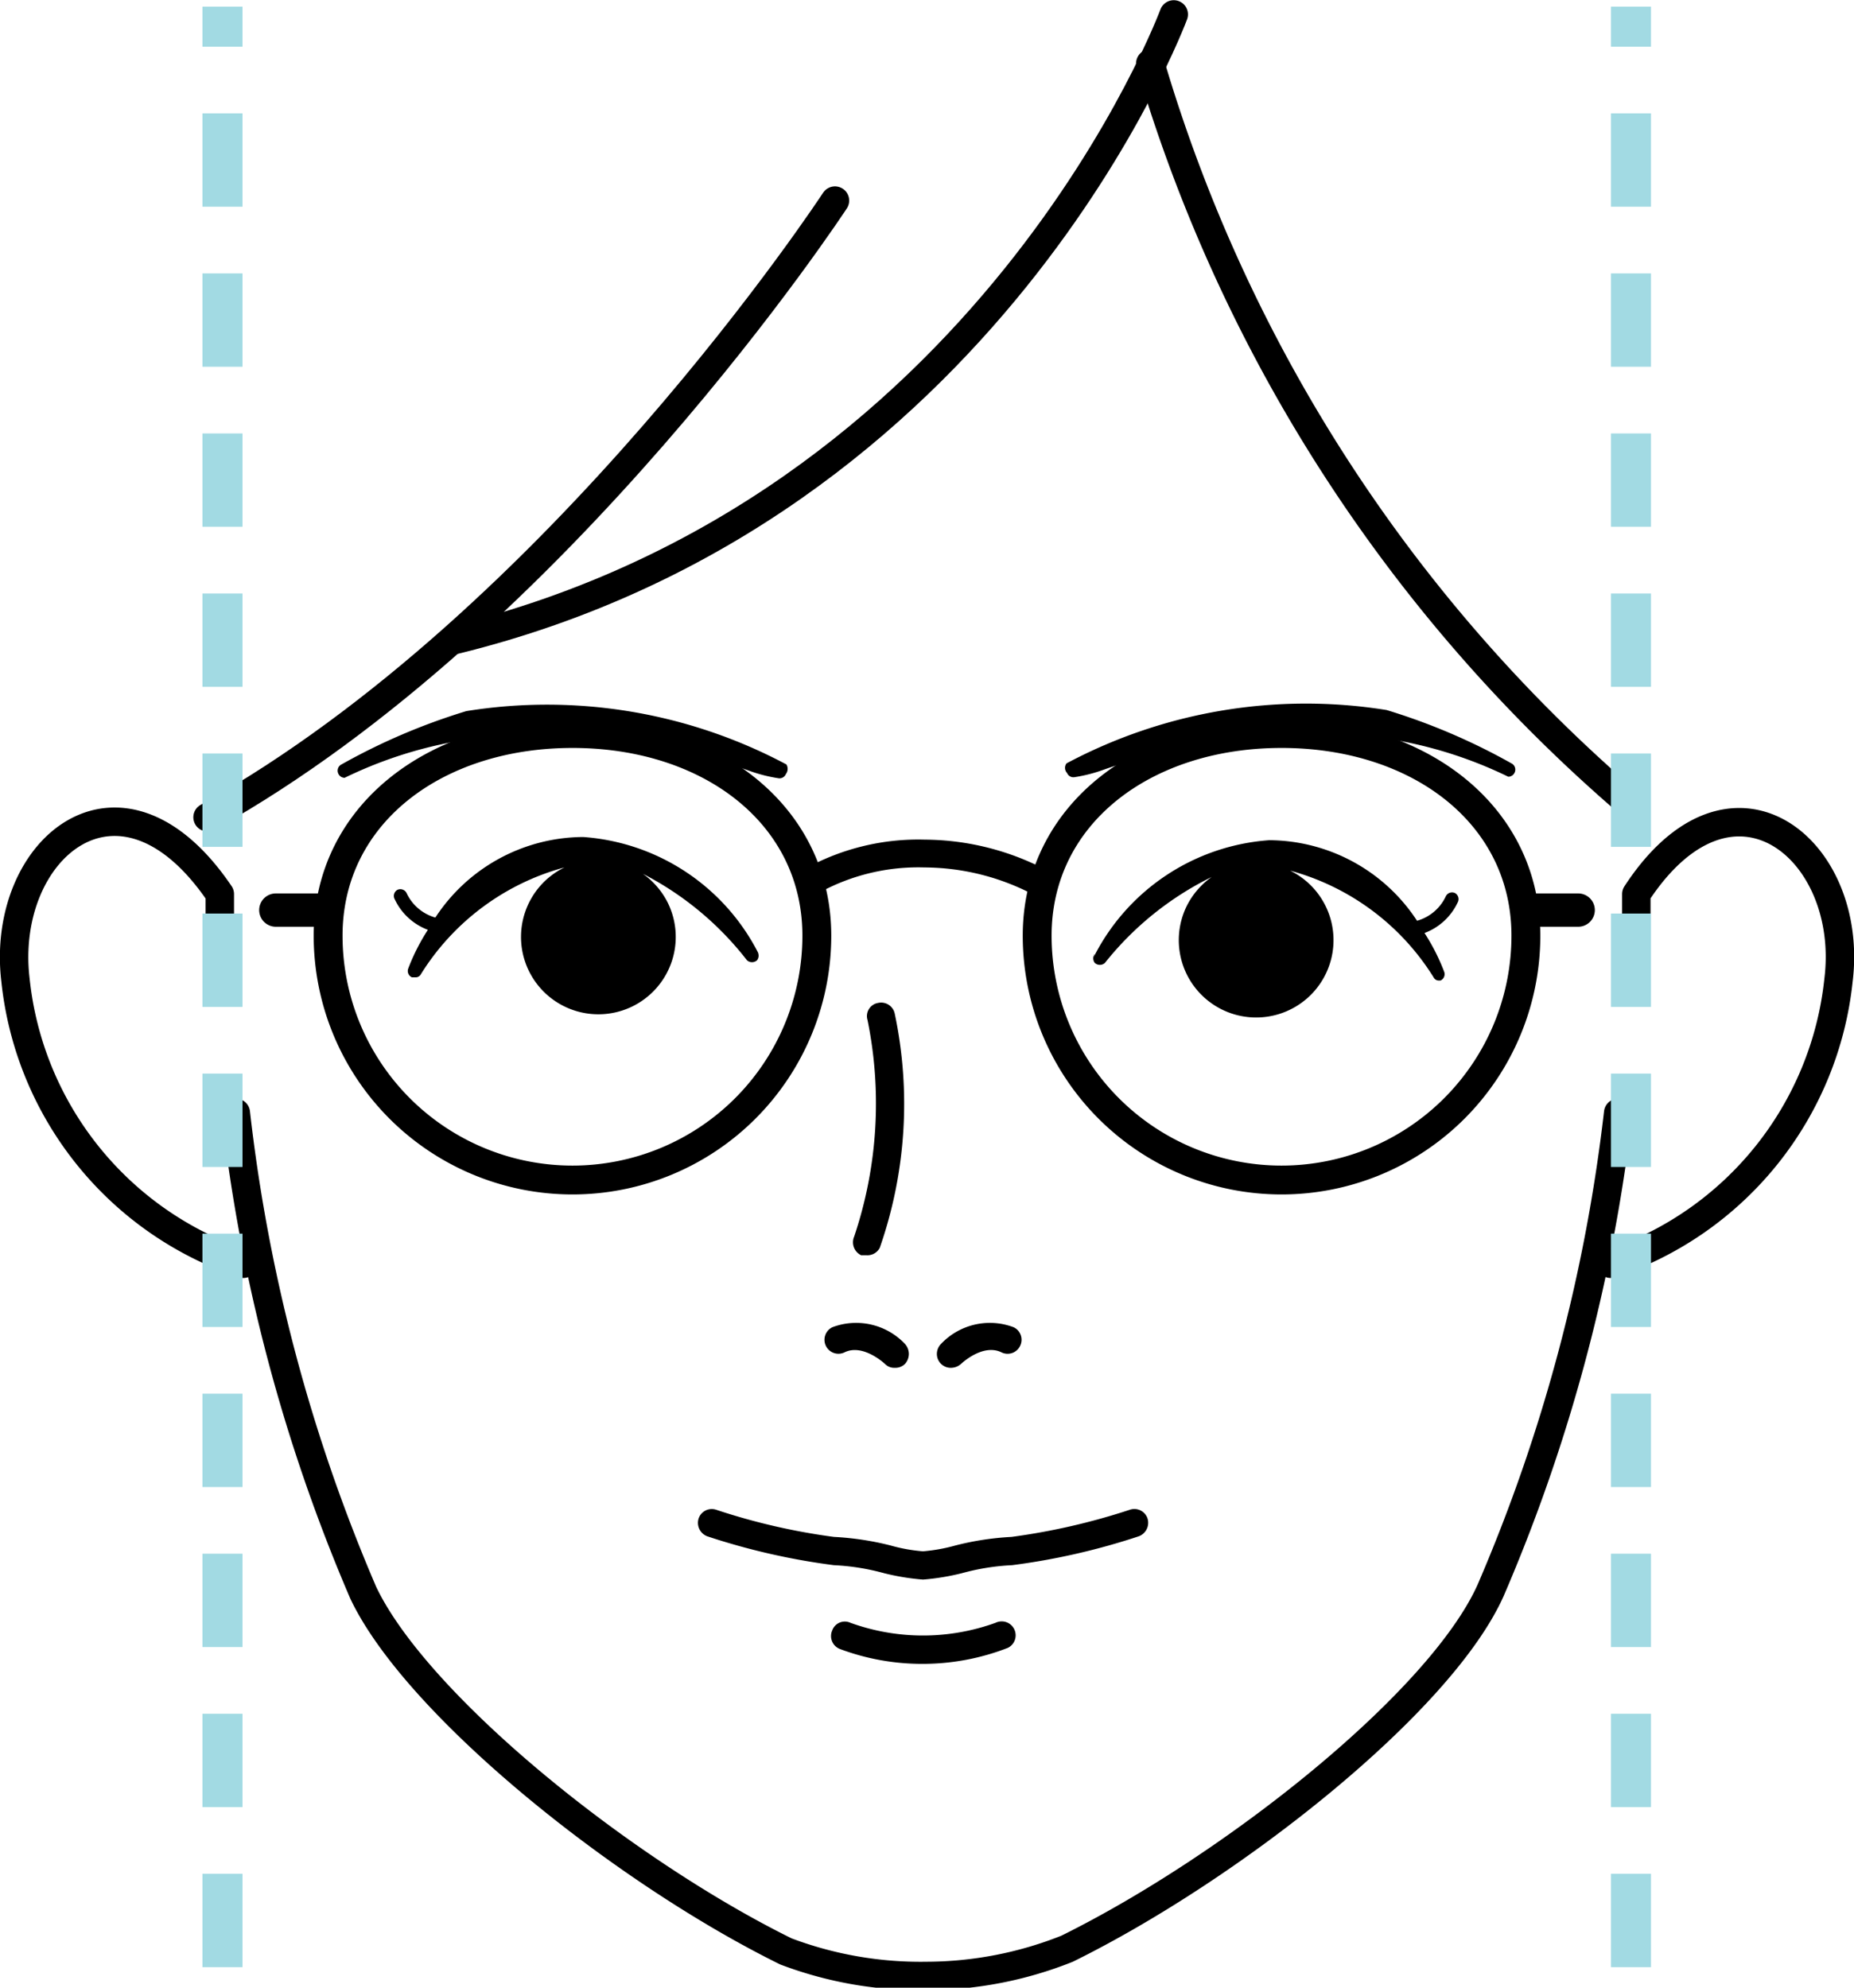
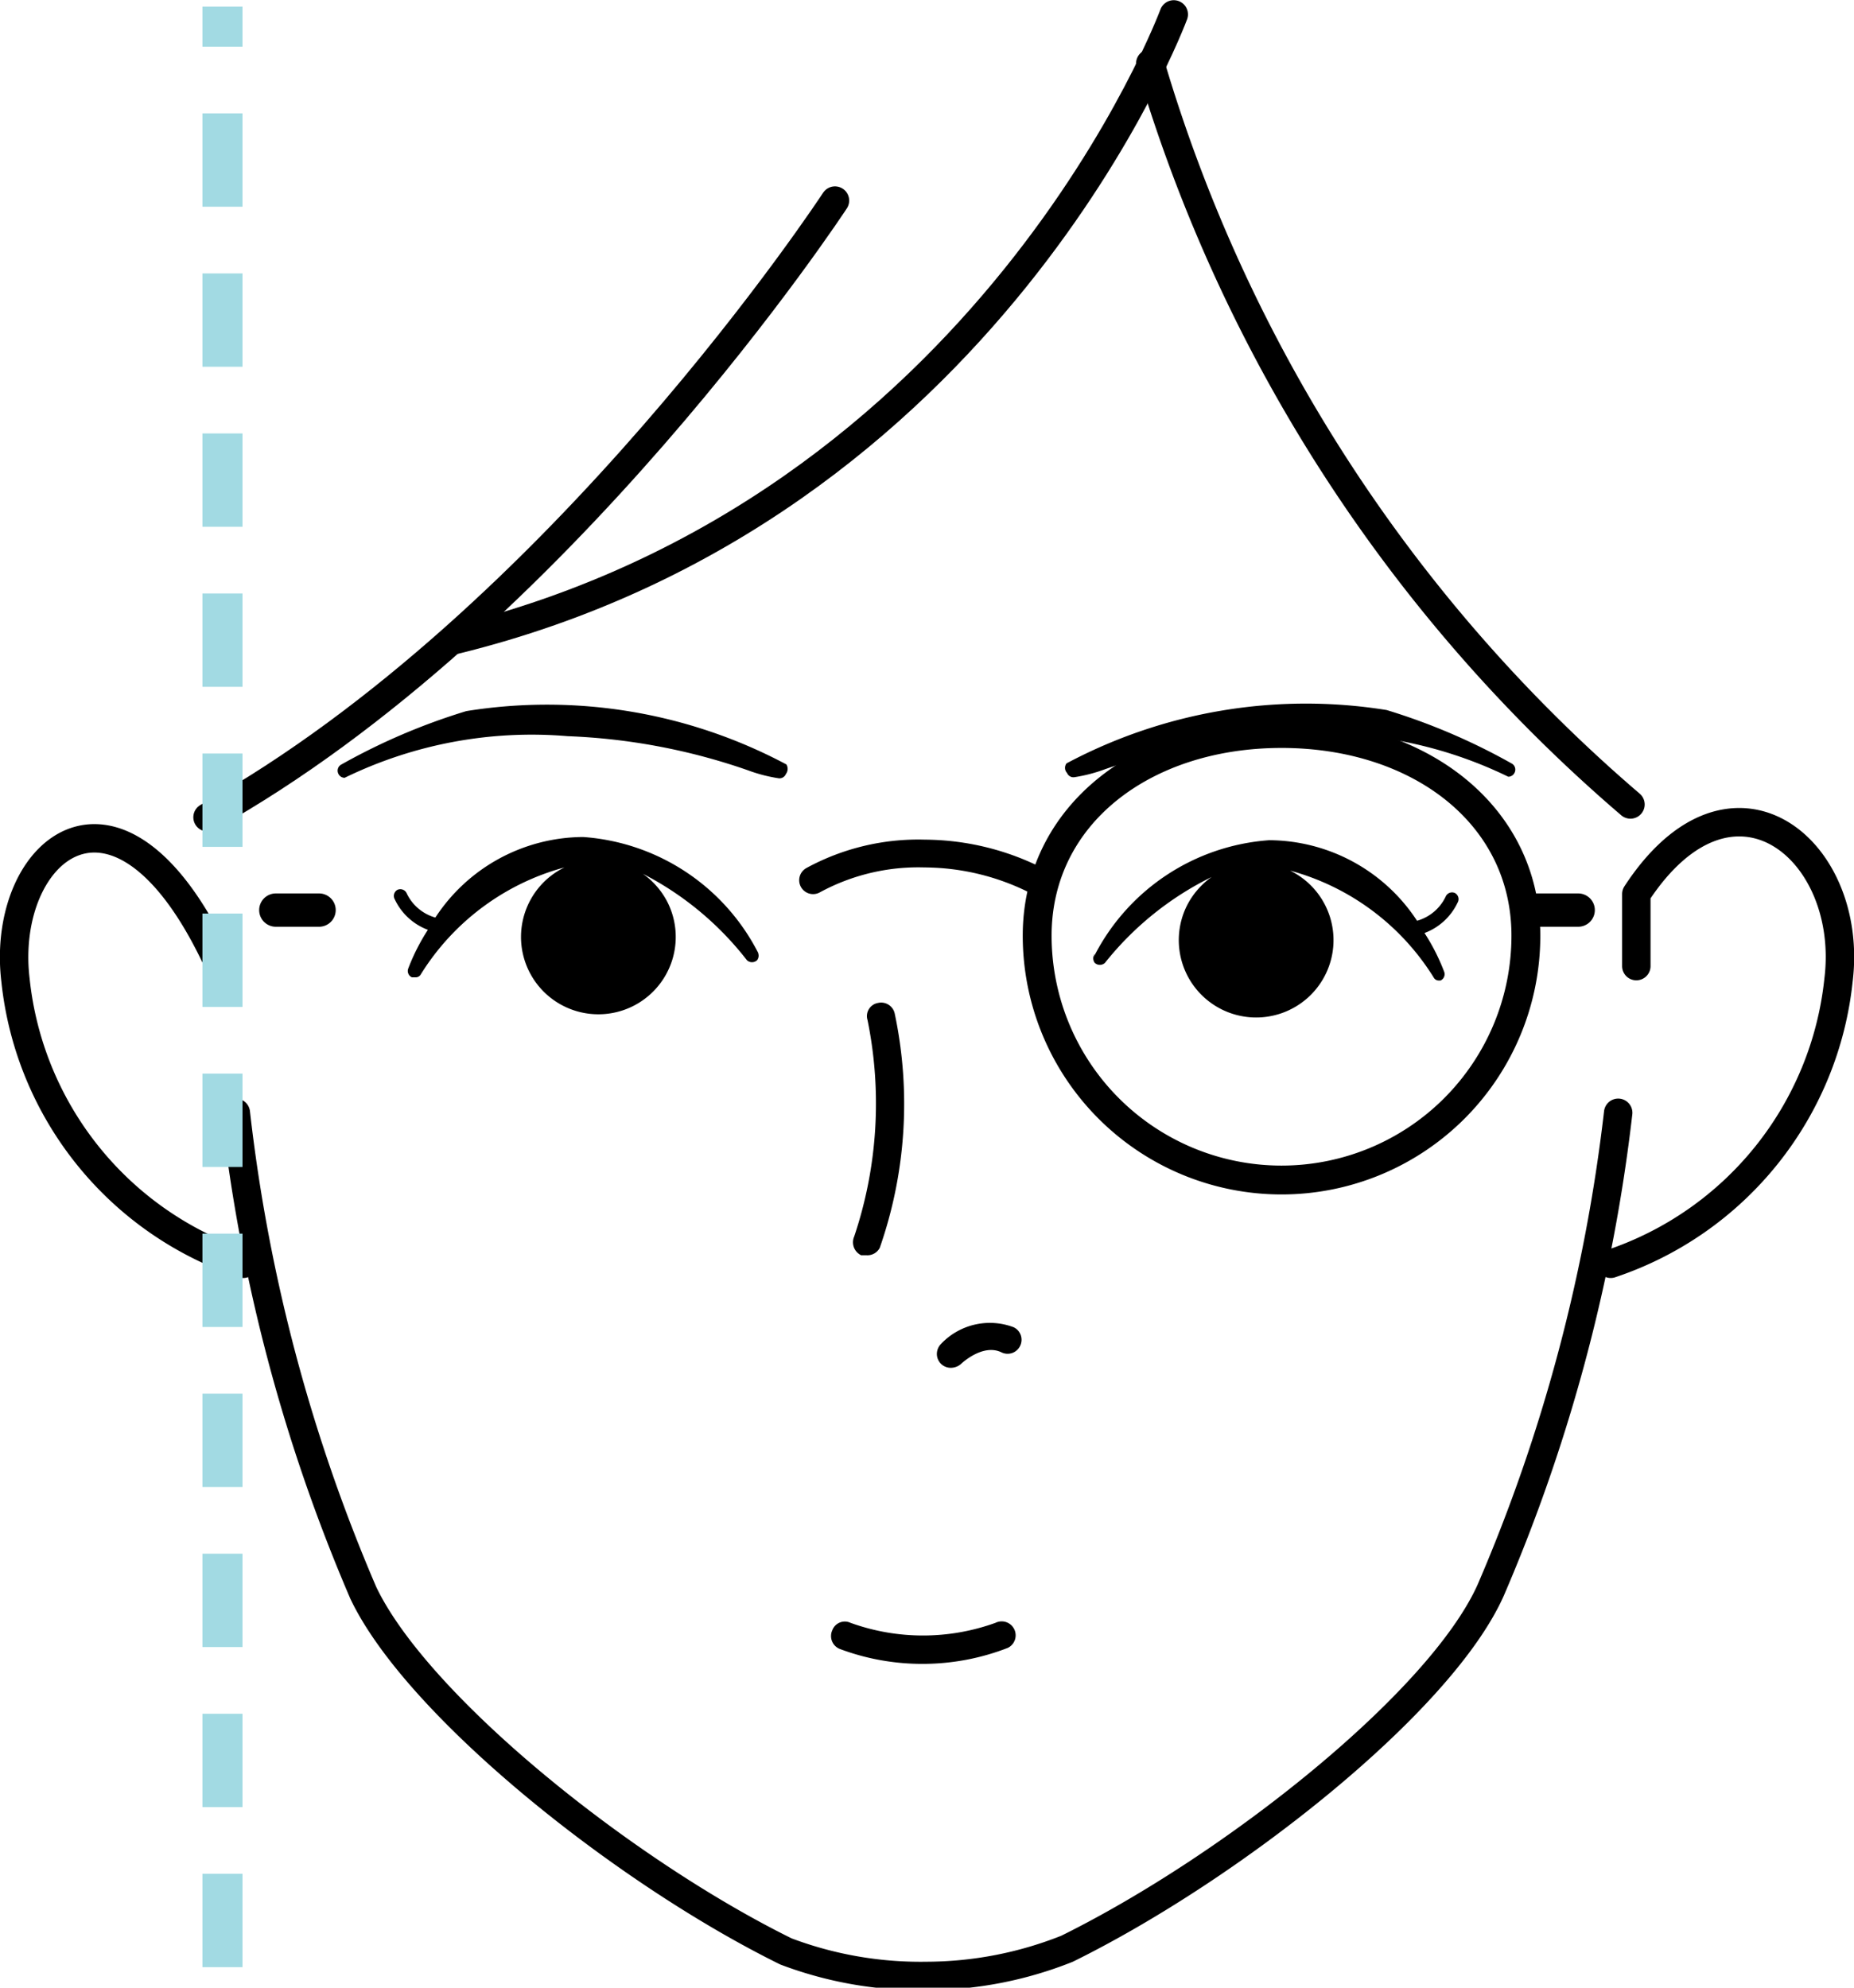
<svg xmlns="http://www.w3.org/2000/svg" viewBox="0 0 34.75 37.26">
  <path d="M30.56,15.08a29.13,29.13,0,0,1-9-13.89" style="fill:none;stroke:#000;stroke-linecap:round;stroke-linejoin:round;stroke-width:0.533px" />
  <path d="M22,.27S18.57,9.54,8.51,12" style="fill:none;stroke:#000;stroke-linecap:round;stroke-linejoin:round;stroke-width:0.533px" />
  <path d="M15.65,3.76S10.49,11.64,3.89,15.32" style="fill:none;stroke:#000;stroke-linecap:round;stroke-linejoin:round;stroke-width:0.533px" />
-   <path d="M4.12,18.11l0-1.35C2.25,14,0,15.92.29,18.37a6.3,6.3,0,0,0,4.27,5.32" style="fill:none;stroke:#000;stroke-linecap:round;stroke-linejoin:round;stroke-width:0.533px" />
+   <path d="M4.12,18.11C2.25,14,0,15.92.29,18.37a6.3,6.3,0,0,0,4.27,5.32" style="fill:none;stroke:#000;stroke-linecap:round;stroke-linejoin:round;stroke-width:0.533px" />
  <path d="M30.19,23.69a6.3,6.3,0,0,0,4.27-5.32c.3-2.45-2-4.35-3.79-1.61l0,1.35" style="fill:none;stroke:#000;stroke-linecap:round;stroke-linejoin:round;stroke-width:0.533px" />
  <path d="M4.42,20.86a31.86,31.86,0,0,0,2.39,9c1,2.1,4.84,5.2,7.92,6.72a7.13,7.13,0,0,0,2.64.46A7.15,7.15,0,0,0,20,36.53C23.1,35,27,31.91,27.94,29.81a31.86,31.86,0,0,0,2.39-8.95" style="fill:none;stroke:#000;stroke-linecap:round;stroke-linejoin:round;stroke-width:0.533px" />
-   <path d="M21.51,28.47a.26.26,0,0,0-.33-.17h0a12.3,12.3,0,0,1-2.22.51,5.33,5.33,0,0,0-1.05.16,3.26,3.26,0,0,1-.61.11,3.12,3.12,0,0,1-.61-.11,5.43,5.43,0,0,0-1.06-.16,12,12,0,0,1-2.21-.51.26.26,0,0,0-.33.18.27.27,0,0,0,.17.32,12.7,12.7,0,0,0,2.37.54,4.29,4.29,0,0,1,.94.15,4.45,4.45,0,0,0,.73.12,4.45,4.45,0,0,0,.73-.12,4.29,4.29,0,0,1,.94-.15,12.7,12.7,0,0,0,2.37-.54A.27.27,0,0,0,21.51,28.47Z" />
  <path d="M17.3,31.19a4.39,4.39,0,0,1-1.56-.28.26.26,0,0,1-.14-.35.25.25,0,0,1,.34-.14,4,4,0,0,0,2.72,0,.26.26,0,0,1,.23.47h0A4.4,4.4,0,0,1,17.3,31.19Z" />
  <path d="M16.24,23.53l-.1,0a.27.27,0,0,1-.13-.35,7.82,7.82,0,0,0,.25-4.06.25.25,0,0,1,.2-.32.26.26,0,0,1,.31.2,8.19,8.19,0,0,1-.28,4.39A.26.26,0,0,1,16.24,23.53Z" />
-   <path d="M16.77,25.64a.24.24,0,0,1-.18-.07s-.41-.39-.76-.22a.26.26,0,0,1-.23-.47,1.26,1.26,0,0,1,1.36.31.28.28,0,0,1,0,.38.26.26,0,0,1-.19.07Z" />
  <path d="M17.83,25.64a.26.26,0,0,1-.27-.26.27.27,0,0,1,.08-.19A1.26,1.26,0,0,1,19,24.88a.26.26,0,0,1,.12.35.26.26,0,0,1-.35.12c-.35-.17-.75.21-.76.22A.29.29,0,0,1,17.83,25.64Z" />
  <path d="M14.74,14.33a9.54,9.54,0,0,0-6-1,11.74,11.74,0,0,0-2.34,1,.13.13,0,0,0-.06.17.13.13,0,0,0,.12.08h0a8,8,0,0,1,4.18-.78,11.58,11.58,0,0,1,3.38.64,2.91,2.91,0,0,0,.58.15.13.13,0,0,0,.13-.08A.16.16,0,0,0,14.74,14.33Z" />
  <path d="M14.22,17.88a4,4,0,0,0-3.29-2.19A3.33,3.33,0,0,0,8.16,17.2a.85.85,0,0,1-.54-.46.13.13,0,0,0-.17-.06h0a.13.13,0,0,0-.05.18,1.12,1.12,0,0,0,.62.57,3.85,3.85,0,0,0-.37.73.13.13,0,0,0,.07.16h.06a.11.11,0,0,0,.11-.06,4.58,4.58,0,0,1,2.69-2,1.45,1.45,0,1,0,1.94.67,1.47,1.47,0,0,0-.47-.55A5.85,5.85,0,0,1,14,18a.14.14,0,0,0,.19,0,.14.14,0,0,0,0-.17Z" />
  <path d="M20,14.49a.13.13,0,0,0,.13.08,2.91,2.91,0,0,0,.58-.15,11.58,11.58,0,0,1,3.38-.64,8,8,0,0,1,4.18.78h0a.13.13,0,0,0,.12-.08.13.13,0,0,0-.06-.17,11.74,11.74,0,0,0-2.34-1,9.54,9.54,0,0,0-6,1A.14.14,0,0,0,20,14.49Z" />
  <path d="M20.52,17.88a.14.14,0,0,0,0,.17.14.14,0,0,0,.19,0,5.85,5.85,0,0,1,2-1.61,1.47,1.47,0,0,0-.47.55,1.45,1.45,0,1,0,1.94-.67,4.58,4.58,0,0,1,2.69,2,.11.11,0,0,0,.11.06H27a.13.13,0,0,0,.07-.16,3.85,3.85,0,0,0-.37-.73,1.12,1.12,0,0,0,.62-.57.13.13,0,0,0-.05-.18h0a.13.13,0,0,0-.17.06.85.85,0,0,1-.54.46,3.33,3.33,0,0,0-2.77-1.51,4,4,0,0,0-3.29,2.19Z" />
  <path d="M15.24,16.5A4.12,4.12,0,0,1,17.33,16a4.69,4.69,0,0,1,2.18.55" style="fill:none;stroke:#000;stroke-linecap:round;stroke-linejoin:round;stroke-width:0.521px" />
-   <path d="M15.31,17.54a4.58,4.58,0,0,1-9.16,0c0-2.27,2-3.79,4.58-3.79S15.31,15.27,15.31,17.54Z" style="fill:none;stroke:#000;stroke-linecap:round;stroke-linejoin:round;stroke-width:0.541px" />
  <path d="M28.6,17.54a4.58,4.58,0,0,1-9.16,0c0-2.27,2-3.79,4.58-3.79S28.6,15.27,28.6,17.54Z" style="fill:none;stroke:#000;stroke-linecap:round;stroke-linejoin:round;stroke-width:0.541px" />
  <line x1="28.77" y1="17.06" x2="29.58" y2="17.06" style="fill:none;stroke:#000;stroke-linecap:round;stroke-linejoin:round;stroke-width:0.625px" />
  <line x1="5.17" y1="17.06" x2="5.98" y2="17.06" style="fill:none;stroke:#000;stroke-linecap:round;stroke-linejoin:round;stroke-width:0.625px" />
  <line x1="4.17" y1="36.5" x2="4.17" y2="0.5" style="fill:none;stroke:#a2dae3;stroke-linecap:square;stroke-miterlimit:10;stroke-width:0.75px;stroke-dasharray:1,2" />
-   <line x1="30.57" y1="36.5" x2="30.57" y2="0.5" style="fill:none;stroke:#a2dae3;stroke-linecap:square;stroke-miterlimit:10;stroke-width:0.75px;stroke-dasharray:1,2" />
</svg>